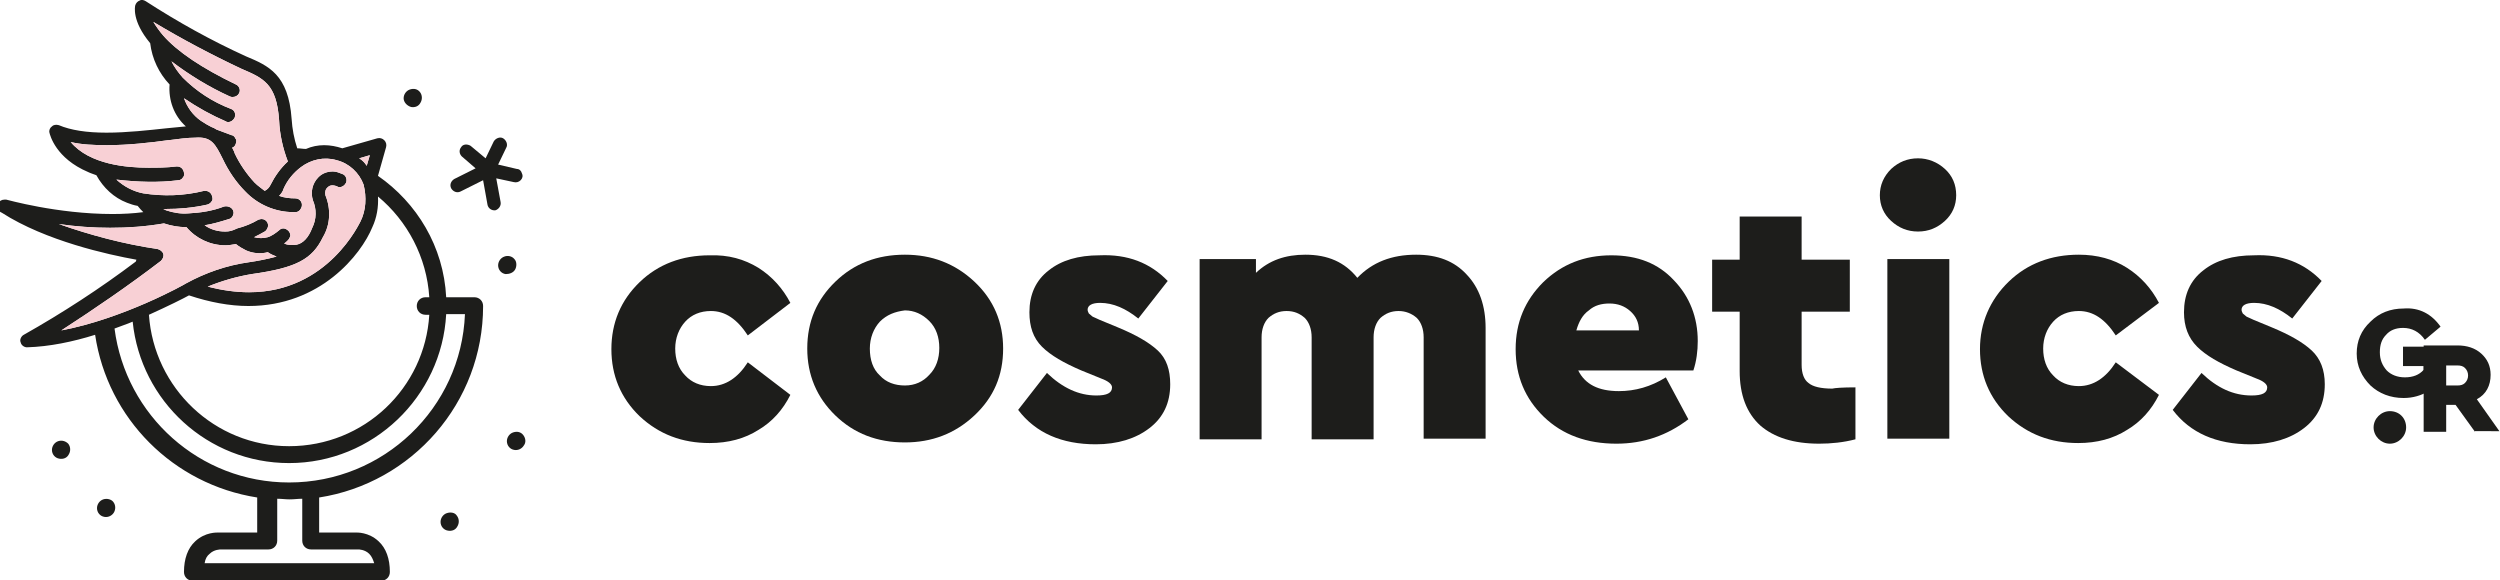
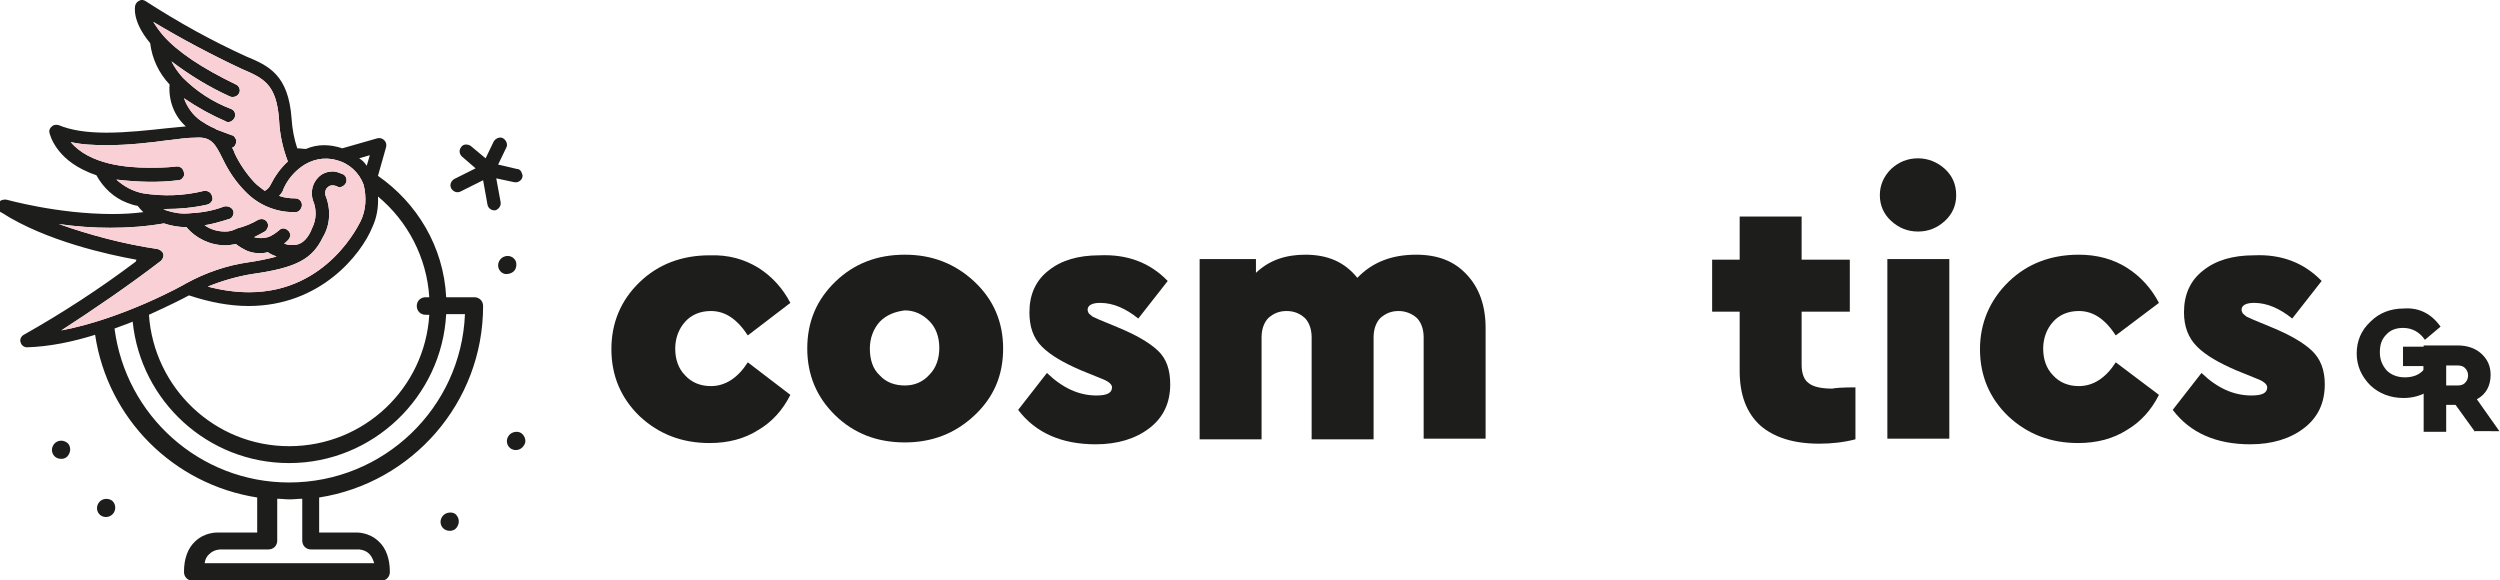
<svg xmlns="http://www.w3.org/2000/svg" version="1.1" id="Layer_1" x="0px" y="0px" viewBox="0 0 399.5 92.7" style="enable-background:new 0 0 399.5 92.7;" xml:space="preserve">
  <style type="text/css">
	.st0{fill:#1D1D1B;}
	.st1{fill:#F8D0D5;}
</style>
  <path class="st0" d="M75.8,47.5h-4.5c-0.4-8.1-4.7-15.1-10.9-19.4l1.3-4.6c0.1-0.4,0-0.8-0.3-1.1c-0.3-0.3-0.7-0.4-1.1-0.3l-5.6,1.6  c-0.9-0.3-1.9-0.5-2.9-0.5c-1,0-2,0.2-2.9,0.6c-0.5,0-0.9-0.1-1.4-0.1c-0.5-1.5-0.8-3.1-0.9-4.7c-0.5-7.1-3.7-8.5-7.3-10  c-5.5-2.5-10.9-5.5-16-8.8c-0.3-0.2-0.7-0.3-1-0.1c-0.3,0.1-0.6,0.4-0.7,0.8c0,0.1-0.6,2.4,2.4,6c0.3,2.5,1.4,4.8,3.1,6.6  c-0.2,2.5,0.7,5,2.6,6.7c-1,0.1-2.1,0.2-3.1,0.3c-2.8,0.3-6.3,0.7-9.6,0.7c-3.2,0-5.7-0.4-7.6-1.2c-0.4-0.1-0.8-0.1-1.1,0.2  c-0.3,0.2-0.5,0.6-0.4,1c0.1,0.4,1,4.1,6.2,6.3c0.4,0.2,0.8,0.3,1.3,0.5c1.1,2,2.8,3.6,4.9,4.4c0.5,0.2,1.1,0.4,1.7,0.5  c0.3,0.4,0.6,0.7,0.9,1c-1.5,0.2-3.2,0.3-4.9,0.3c-8.9,0-16.9-2.3-17-2.3c-0.1,0-0.2,0-0.3,0c-0.4,0-0.8,0.2-1,0.6  c-0.2,0.5-0.1,1.1,0.4,1.4l0.2,0.1v0c7,4.5,17,6.7,21.5,7.5c0,0.1-0.1,0.2-0.1,0.3c-5.7,4.3-11.7,8.2-17.9,11.7  c-0.4,0.2-0.7,0.8-0.5,1.2c0.1,0.5,0.6,0.8,1,0.8h0c3.6-0.1,7.4-0.9,10.9-2c2,13.4,12.5,23.9,25.9,26v5.6l-6.2,0  c-0.2,0-2.1-0.1-3.7,1.4c-1.2,1.1-1.8,2.8-1.8,4.9c0,0.8,0.6,1.4,1.4,1.4h30.1c0.8,0,1.4-0.6,1.4-1.4c0-2.1-0.6-3.8-1.8-4.9  c-1.6-1.5-3.5-1.4-3.6-1.4H51v-5.6c14.8-2.3,26.2-15.1,26.2-30.6C77.2,48.1,76.6,47.5,75.8,47.5 M68.6,47.5H68  c-0.8,0-1.4,0.6-1.4,1.4c0,0.8,0.6,1.4,1.4,1.4h0.6C67.9,62,58.2,71.3,46.2,71.3c-11.9,0-21.6-9.3-22.4-21c3.1-1.4,5.5-2.6,6.4-3.1  c3.3,1.1,6.5,1.7,9.5,1.7c11.5,0,18-8.2,19.8-12.6c0.7-1.5,1-3.2,0.9-4.9C65.1,35.3,68.2,41.1,68.6,47.5 M57.4,25.3l1.7-0.5  l-0.5,1.7C58.3,26,57.9,25.6,57.4,25.3 M25.7,41.7c0.3-0.3,0.5-0.7,0.4-1.1c-0.1-0.4-0.5-0.7-0.9-0.8c-5.4-0.8-10.7-2.2-15.8-4  c2.7,0.4,5.5,0.6,8.2,0.6c2.9,0,5.7-0.2,8.6-0.7c1.2,0.4,2.4,0.6,3.6,0.6h0c1.5,1.8,3.8,2.9,6.2,2.9c0.6,0,1.1-0.1,1.7-0.2  c0.5,0.4,1,0.7,1.6,1c1.1,0.5,2.4,0.6,3.5,0.3c0.4,0.3,0.9,0.5,1.4,0.7l0,0c-1.5,0.4-3,0.7-4.4,0.9c-3.6,0.5-7,1.7-10.1,3.4  c-0.1,0.1-9.9,5.6-19.9,7.5C15.2,49.3,20.6,45.6,25.7,41.7 M28.5,28.8c0.3,0,0.6-0.2,0.7-0.4c0.2-0.2,0.3-0.5,0.2-0.8  c-0.1-0.6-0.5-1-1.1-1c0,0-0.1,0-0.1,0c-1.6,0.2-3.1,0.2-4.5,0.2c-3.4,0-9.4-0.5-12.4-4.1c1.7,0.4,3.6,0.5,5.8,0.5  c3.4,0,6.9-0.4,9.8-0.8l0.1,0c1.5-0.2,3-0.4,4.2-0.4c2.6-0.2,3.2,1,4.4,3.4c0.9,1.9,2.1,3.7,3.6,5.2c2,2.1,4.8,3.3,7.7,3.3  c0.1,0,0.2,0,0.3,0c0.4,0,0.7-0.2,0.9-0.6c0.2-0.3,0.2-0.8,0-1.1c-0.2-0.3-0.5-0.5-0.9-0.5h0c-0.9,0-1.8-0.1-2.6-0.4  c0.3-0.3,0.6-0.7,0.7-1.1c0.6-1.4,1.6-2.6,2.8-3.5c1.6-1.2,3.7-1.7,5.7-1.1c2,0.5,3.6,2,4.3,3.9c0.5,2,0.4,4.1-0.5,5.9  c-0.1,0.1-5.1,11.3-17.8,11.3h0c-2.1,0-4.3-0.3-6.6-0.9c2.2-0.9,4.6-1.6,7-2c7.2-1,9.7-2.4,11.4-5.9c1.2-2,1.3-4.5,0.4-6.7  c-0.1-0.5,0-1,0.4-1.3c0.3-0.3,0.8-0.4,1.5-0.1c0.1,0.1,0.3,0.1,0.4,0.1c0.4,0,0.8-0.3,1-0.7c0.2-0.5,0-1.2-0.6-1.4  c-0.5-0.2-1-0.4-1.5-0.4c-0.9,0-1.7,0.3-2.3,0.9c-1,1-1.3,2.4-0.9,3.7c0.6,1.4,0.6,3-0.1,4.4c-0.6,1.6-1.5,2.5-2.5,2.7  c-0.7,0.1-1.4,0.1-2-0.2c0.2-0.1,0.4-0.3,0.6-0.5c0.2-0.2,0.3-0.4,0.4-0.7c0-0.3-0.1-0.6-0.3-0.8c-0.2-0.2-0.5-0.4-0.8-0.4  c-0.3,0-0.5,0.1-0.7,0.3c-0.6,0.5-1.2,0.9-1.8,1.1c-0.7,0.2-1.5,0.2-2.2,0c0.6-0.3,1.2-0.6,1.7-0.9c0.2-0.1,0.4-0.4,0.5-0.7  c0.1-0.3,0-0.6-0.1-0.8c-0.2-0.3-0.5-0.5-0.9-0.5c-0.2,0-0.4,0.1-0.5,0.1c-1,0.6-2.2,1.1-3.4,1.4C37.1,36.9,36.6,37,36,37  c-1.2,0-2.3-0.3-3.3-1c1.3-0.2,2.6-0.6,3.9-1c0.4-0.1,0.6-0.4,0.7-0.8c0.1-0.4-0.1-0.8-0.4-1c-0.3-0.2-0.7-0.3-1.1-0.2  c-1.8,0.7-3.7,1-5.7,1.1c-1.2,0.1-2.4-0.1-3.6-0.5l0,0c-0.1-0.1-0.2-0.1-0.4-0.2c0.1,0,0.2,0,0.3,0c2.2,0,4.5-0.2,6.7-0.7  c0.3-0.1,0.5-0.2,0.7-0.5c0.2-0.2,0.2-0.5,0.1-0.8c-0.1-0.5-0.5-0.9-1.1-0.9c-0.1,0-0.1,0-0.2,0c-3.2,0.8-6.5,0.9-9.7,0.4  c-1.6-0.3-3.1-1.1-4.3-2.2C22.1,29.1,25.3,29.2,28.5,28.8 M36.1,19.4c0.1,0.1,0.3,0.1,0.4,0.1c0.4,0,0.8-0.3,1-0.7  c0.2-0.6,0-1.2-0.6-1.4c-2.9-1.1-5.5-2.8-7.7-5c-0.7-0.8-1.3-1.6-1.8-2.6c2.9,2.2,6,4.1,9.3,5.6c0.2,0.1,0.3,0.1,0.5,0.1  c0.4,0,0.8-0.2,1-0.6c0.3-0.5,0-1.2-0.5-1.4c-5.4-2.6-9.3-5.2-11.6-7.8c-0.6-0.7-1.1-1.4-1.6-2.2C29,6.2,33.7,8.7,38.6,11  c3.5,1.5,5.6,2.4,6,8.2c0.1,2.3,0.6,4.5,1.4,6.6c-1.2,1.1-2.1,2.4-2.8,3.8c-0.2,0.4-0.5,0.7-0.9,0.9c-0.5-0.4-1.1-0.8-1.6-1.3  c-1.3-1.4-2.4-3-3.2-4.7l-0.1-0.3c-0.1-0.2-0.2-0.4-0.3-0.6c0.3-0.1,0.5-0.3,0.6-0.7c0.1-0.3,0.1-0.6-0.1-0.8  c-0.1-0.3-0.4-0.5-0.6-0.5c-0.8-0.3-1.6-0.6-2.4-0.9l0,0c-0.3-0.2-0.5-0.3-0.8-0.4c-0.6-0.3-1.1-0.6-1.7-1c-1.3-0.9-2.2-2.2-2.7-3.6  C31.6,17.2,33.8,18.4,36.1,19.4 M57.3,87.8c0,0,1,0,1.7,0.7c0.4,0.4,0.6,0.9,0.8,1.5H32.7c0.1-0.7,0.4-1.2,0.8-1.5  c0.7-0.7,1.7-0.7,1.8-0.7h7.6c0.8,0,1.4-0.6,1.4-1.4v-6.7c0.7,0,1.3,0.1,2,0.1c0.7,0,1.3-0.1,2-0.1v6.7c0,0.8,0.6,1.4,1.4,1.4H57.3z   M46.2,77.1c-14.3,0-26.1-10.7-27.9-24.6c1-0.4,2-0.7,2.9-1.1c1.3,12.7,12,22.6,25,22.6c13.4,0,24.4-10.6,25.1-23.8h3  C73.7,65.2,61.3,77.1,46.2,77.1" />
  <path class="st0" d="M83.6,69.5c-0.4-0.5-1-0.6-1.6-0.4c-0.6,0.2-1,0.8-1,1.4c0,0.7,0.5,1.3,1.2,1.4c0.6,0.1,1.2-0.2,1.5-0.7  C84.1,70.7,84,70,83.6,69.5" />
  <path class="st0" d="M9.3,70.5c-0.6,0.2-1,0.8-1,1.4c0,0.7,0.5,1.3,1.2,1.4c0.6,0.1,1.2-0.1,1.5-0.7c0.3-0.5,0.3-1.2-0.1-1.7  C10.5,70.5,9.9,70.3,9.3,70.5" />
  <path class="st0" d="M82.3,43.1c0.3-0.5,0.3-1.3-0.1-1.7c-0.4-0.5-1.1-0.6-1.6-0.4c-0.6,0.2-1,0.8-1,1.4c0,0.7,0.5,1.3,1.2,1.4  C81.4,43.8,82,43.6,82.3,43.1" />
  <path class="st0" d="M16.5,79.8c-0.6,0.2-1,0.8-1,1.4c0,0.7,0.5,1.3,1.2,1.4c0.6,0.1,1.2-0.2,1.5-0.7c0.3-0.5,0.3-1.2-0.1-1.7  C17.8,79.8,17.1,79.6,16.5,79.8" />
  <path class="st0" d="M71.4,82c-0.6,0.2-1,0.8-1,1.4c0,0.7,0.5,1.3,1.2,1.4c0.6,0.1,1.2-0.1,1.5-0.7c0.3-0.5,0.3-1.2-0.1-1.7  C72.7,81.9,72,81.8,71.4,82" />
-   <path class="st0" d="M65.7,17.1c0.6,0.1,1.2-0.1,1.5-0.7c0.3-0.5,0.3-1.2-0.1-1.7c-0.4-0.5-1-0.6-1.6-0.4c-0.6,0.2-1,0.8-1,1.4  C64.5,16.3,65,16.9,65.7,17.1" />
  <path class="st0" d="M80,32.3l-0.7-3.8l2.8,0.6c0.4,0.1,0.8,0,1.1-0.3c0.3-0.3,0.4-0.7,0.2-1.1c-0.1-0.4-0.4-0.7-0.8-0.7l-3-0.7  l1.3-2.7c0.3-0.5,0-1.2-0.5-1.5c-0.5-0.3-1.2,0-1.5,0.5l-1.3,2.7l-2.4-2C74.7,23,74,23,73.7,23.5c-0.4,0.5-0.3,1.1,0.1,1.5l2.2,1.9  l-3.4,1.7c-0.5,0.3-0.8,0.9-0.5,1.5c0.3,0.5,0.9,0.8,1.5,0.5l3.6-1.8l0.7,3.9c0.1,0.6,0.7,1,1.3,0.9C79.7,33.4,80.1,32.9,80,32.3" />
  <path class="st0" d="M155.7,45c3.1,2.9,4.6,6.5,4.6,10.7c0,4.3-1.5,7.8-4.6,10.7c-3.1,2.9-6.8,4.3-11.1,4.3c-4.4,0-8.1-1.4-11.1-4.3  c-3-2.9-4.5-6.5-4.5-10.7c0-4.3,1.5-7.8,4.5-10.7c3-2.9,6.7-4.3,11.1-4.3C148.9,40.7,152.6,42.1,155.7,45 M140.6,51.4  c-1,1.1-1.6,2.6-1.6,4.3c0,1.8,0.5,3.3,1.6,4.3c1,1.1,2.4,1.6,4,1.6c1.6,0,2.9-0.6,3.9-1.7c1.1-1.1,1.6-2.6,1.6-4.3  c0-1.7-0.5-3.2-1.6-4.3c-1.1-1.1-2.4-1.7-3.9-1.7C143,49.8,141.7,50.3,140.6,51.4" />
  <path class="st0" d="M186.6,44.9l-4.7,6c-2-1.6-4-2.5-6.1-2.5c-1.3,0-2,0.4-2,1.1c0,0.2,0.1,0.4,0.2,0.6c0.2,0.2,0.4,0.3,0.6,0.5  c0.3,0.1,0.6,0.3,1.1,0.5l2.9,1.2c2.9,1.2,5,2.4,6.4,3.7c1.4,1.3,2,3.1,2,5.4c0,3-1.1,5.3-3.3,7c-2.2,1.7-5.1,2.6-8.6,2.6  c-5.4,0-9.6-1.8-12.4-5.5l4.6-5.9c2.5,2.4,5.1,3.6,7.9,3.6c1.7,0,2.5-0.4,2.5-1.3c0-0.5-0.6-1-1.7-1.4l-3.2-1.3  c-2.8-1.2-4.9-2.4-6.3-3.8c-1.4-1.4-2-3.2-2-5.5c0-2.8,1-5.1,3.1-6.7c2-1.6,4.7-2.4,8.1-2.4C180.2,40.6,183.8,42,186.6,44.9" />
  <path class="st0" d="M234.4,43.9c2,2.1,3,5,3,8.5v17.7h-9.9V53.9c0-1.3-0.4-2.4-1.1-3.1c-0.8-0.7-1.8-1.1-2.9-1.1  c-1.2,0-2.1,0.4-2.9,1.1c-0.7,0.7-1.1,1.8-1.1,3.1v16.3h-9.9V53.9c0-1.3-0.4-2.4-1.1-3.1c-0.8-0.7-1.7-1.1-2.9-1.1  c-1.2,0-2.1,0.4-2.9,1.1c-0.7,0.7-1.1,1.8-1.1,3.1v16.3h-9.9V41.4h9v2.2c2.1-2,4.7-2.9,7.9-2.9c3.6,0,6.3,1.2,8.3,3.7  c2.4-2.5,5.5-3.7,9.4-3.7C229.7,40.7,232.4,41.7,234.4,43.9" />
-   <path class="st0" d="M270.6,59.2h-18.4c1.1,2.2,3.2,3.3,6.5,3.3c2.6,0,5.1-0.7,7.5-2.2l3.6,6.7c-3.4,2.6-7.2,3.9-11.5,3.9  c-4.7,0-8.6-1.4-11.6-4.3c-3-2.9-4.5-6.5-4.5-10.8c0-4.3,1.5-7.8,4.4-10.7c3-2.9,6.6-4.3,10.9-4.3c4.2,0,7.5,1.3,10,4  c2.5,2.6,3.8,5.9,3.8,9.7C271.3,56.1,271.1,57.7,270.6,59.2 M253.9,49.6c-1,0.7-1.6,1.8-2,3.2h10c0-1.3-0.5-2.3-1.4-3.1  c-0.9-0.8-2-1.2-3.3-1.2C255.9,48.5,254.8,48.8,253.9,49.6" />
  <path class="st0" d="M296.5,61.9v8.3c-1.9,0.5-3.9,0.7-5.8,0.7c-4.1,0-7.2-1-9.4-2.9c-2.2-2-3.3-4.9-3.3-8.7v-9.5h-4.4v-8.3h4.4  v-6.9h9.9v6.9h7.7v8.3h-7.7v8.5c0,1.4,0.4,2.4,1.1,2.9c0.7,0.6,2,0.9,3.8,0.9C293.2,62,294.4,61.9,296.5,61.9" />
  <path class="st0" d="M310.8,27c1.2,1.1,1.8,2.5,1.8,4.2c0,1.6-0.6,3-1.8,4.1c-1.2,1.1-2.6,1.7-4.3,1.7c-1.7,0-3.1-0.6-4.3-1.7  c-1.2-1.1-1.8-2.5-1.8-4.1c0-1.6,0.6-3,1.8-4.2c1.2-1.1,2.6-1.7,4.3-1.7C308.1,25.3,309.6,25.9,310.8,27 M311.5,70.1h-9.9V41.4h9.9  V70.1z" />
  <path class="st0" d="M339.9,42.8c2.2,1.4,3.9,3.3,5.1,5.6l-6.9,5.2c-1.7-2.6-3.6-3.9-5.9-3.9c-1.7,0-3.1,0.6-4.1,1.7  c-1,1.1-1.6,2.6-1.6,4.3s0.5,3.2,1.6,4.3c1,1.1,2.4,1.7,4.1,1.7c2.3,0,4.3-1.3,5.9-3.8l6.9,5.2c-1.2,2.4-2.9,4.3-5.1,5.6  c-2.2,1.4-4.8,2.1-7.8,2.1c-4.4,0-8.1-1.4-11.2-4.3c-3-2.9-4.5-6.5-4.5-10.7S318,47.9,321,45c3-2.9,6.8-4.3,11.2-4.3  C335.1,40.7,337.7,41.4,339.9,42.8" />
  <path class="st0" d="M371,44.9l-4.7,6c-2-1.6-4-2.5-6.1-2.5c-1.3,0-2,0.4-2,1.1c0,0.2,0.1,0.4,0.2,0.6c0.2,0.2,0.4,0.3,0.6,0.5  c0.3,0.1,0.6,0.3,1.1,0.5l2.9,1.2c2.9,1.2,5,2.4,6.4,3.7c1.4,1.3,2.1,3.1,2.1,5.4c0,3-1.1,5.3-3.3,7c-2.2,1.7-5.1,2.6-8.6,2.6  c-5.4,0-9.6-1.8-12.4-5.5l4.6-5.9c2.5,2.4,5.1,3.6,8,3.6c1.7,0,2.5-0.4,2.5-1.3c0-0.5-0.6-1-1.7-1.4l-3.2-1.3  c-2.8-1.2-4.9-2.4-6.3-3.8c-1.4-1.4-2.1-3.2-2.1-5.5c0-2.8,1-5.1,3.1-6.7c2-1.6,4.7-2.4,8.1-2.4C364.6,40.6,368.2,42,371,44.9" />
  <path class="st0" d="M121.2,42.8c2.2,1.4,3.9,3.3,5.1,5.6l-6.8,5.2c-1.7-2.6-3.6-3.9-5.9-3.9c-1.7,0-3.1,0.6-4.1,1.7  c-1,1.1-1.6,2.6-1.6,4.3s0.5,3.2,1.6,4.3c1,1.1,2.4,1.7,4.1,1.7c2.3,0,4.3-1.3,5.9-3.8l6.8,5.2c-1.2,2.4-2.9,4.3-5.1,5.6  c-2.2,1.4-4.8,2.1-7.8,2.1c-4.4,0-8.1-1.4-11.2-4.3c-3-2.9-4.5-6.5-4.5-10.7s1.5-7.8,4.5-10.7c3-2.9,6.8-4.3,11.2-4.3  C116.4,40.7,118.9,41.4,121.2,42.8" />
  <path class="st0" d="M390,52.2l-2.5,2.1c-0.9-1.3-2.1-1.9-3.5-1.9c-1.2,0-2.1,0.4-2.7,1.1c-0.7,0.7-1,1.6-1,2.8  c0,1.2,0.4,2.1,1.1,2.9c0.7,0.7,1.7,1.1,2.9,1.1c1.3,0,2.3-0.4,3-1.2v-0.6H384v-3.1h6.8v4.3c-0.6,1.1-1.6,2.1-2.7,2.8  c-1.2,0.7-2.5,1.1-4,1.1c-2.1,0-3.9-0.7-5.3-2c-1.4-1.4-2.2-3.1-2.2-5.1c0-2,0.7-3.7,2.2-5.1c1.4-1.4,3.2-2.1,5.3-2.1  C386.6,49.1,388.6,50.2,390,52.2" />
  <path class="st0" d="M395.5,69l-3.1-4.3h-1.5V69h-3.6V55.2h5.4c1.5,0,2.8,0.4,3.8,1.3c1,0.9,1.5,2,1.5,3.4c0,1.7-0.7,3.1-2.2,3.9  l3.6,5.1H395.5z M390.9,61.6h1.8c0.5,0,0.9-0.1,1.2-0.4c0.3-0.3,0.5-0.7,0.5-1.2c0-0.5-0.2-0.9-0.5-1.2c-0.3-0.3-0.7-0.4-1.2-0.4  h-1.8V61.6z" />
-   <path class="st0" d="M384.5,68.3c0,1.4-1.2,2.6-2.6,2.6c-1.4,0-2.6-1.2-2.6-2.6c0-1.4,1.2-2.6,2.6-2.6  C383.4,65.7,384.5,66.8,384.5,68.3" />
  <path class="st1" d="M25.7,41.7c0.3-0.3,0.5-0.7,0.4-1.1c-0.1-0.4-0.5-0.7-0.9-0.8c-5.4-0.8-10.7-2.2-15.8-4  c2.7,0.4,5.5,0.6,8.2,0.6c2.9,0,5.7-0.2,8.6-0.7c1.2,0.4,2.4,0.6,3.6,0.6h0c1.5,1.8,3.8,2.9,6.2,2.9c0.6,0,1.1-0.1,1.7-0.2  c0.5,0.4,1,0.7,1.6,1c1.1,0.5,2.4,0.6,3.5,0.3c0.4,0.3,0.9,0.5,1.4,0.7l0,0c-1.5,0.4-3,0.7-4.4,0.9c-3.6,0.5-7,1.7-10.1,3.4  c-0.1,0.1-9.9,5.6-19.9,7.5C15.2,49.3,20.6,45.6,25.7,41.7" />
  <path class="st1" d="M28.5,28.8c0.3,0,0.6-0.2,0.7-0.4c0.2-0.2,0.3-0.5,0.2-0.8c-0.1-0.6-0.5-1-1.1-1c0,0-0.1,0-0.1,0  c-1.6,0.2-3.1,0.2-4.5,0.2c-3.4,0-9.4-0.5-12.4-4.1c1.7,0.4,3.6,0.5,5.8,0.5c3.4,0,6.9-0.4,9.8-0.8l0.1,0c1.5-0.2,3-0.4,4.2-0.4  c2.6-0.2,3.2,1,4.4,3.4c0.9,1.9,2.1,3.7,3.6,5.2c2,2.1,4.8,3.3,7.7,3.3c0.1,0,0.2,0,0.3,0c0.4,0,0.7-0.2,0.9-0.6  c0.2-0.3,0.2-0.8,0-1.1c-0.2-0.3-0.5-0.5-0.9-0.5h0c-0.9,0-1.8-0.1-2.6-0.4c0.3-0.3,0.6-0.7,0.7-1.1c0.6-1.4,1.6-2.6,2.8-3.5  c1.6-1.2,3.7-1.7,5.7-1.1c2,0.5,3.6,2,4.3,3.9c0.5,2,0.4,4.1-0.5,5.9c-0.1,0.1-5.1,11.3-17.8,11.3h0c-2.1,0-4.3-0.3-6.6-0.9  c2.2-0.9,4.6-1.6,7-2c7.2-1,9.7-2.4,11.4-5.9c1.2-2,1.3-4.5,0.4-6.7c-0.1-0.5,0-1,0.4-1.3c0.3-0.3,0.8-0.4,1.5-0.1  c0.1,0.1,0.3,0.1,0.4,0.1c0.4,0,0.8-0.3,1-0.7c0.2-0.5,0-1.2-0.6-1.4c-0.5-0.2-1-0.4-1.5-0.4c-0.9,0-1.7,0.3-2.3,0.9  c-1,1-1.3,2.4-0.9,3.7c0.6,1.4,0.6,3-0.1,4.4c-0.6,1.6-1.5,2.5-2.5,2.7c-0.7,0.1-1.4,0.1-2-0.2c0.2-0.1,0.4-0.3,0.6-0.5  c0.2-0.2,0.3-0.4,0.4-0.7c0-0.3-0.1-0.6-0.3-0.8c-0.2-0.2-0.5-0.4-0.8-0.4c-0.3,0-0.5,0.1-0.7,0.3c-0.6,0.5-1.2,0.9-1.8,1.1  c-0.7,0.2-1.5,0.2-2.2,0c0.6-0.3,1.2-0.6,1.7-0.9c0.2-0.1,0.4-0.4,0.5-0.7c0.1-0.3,0-0.6-0.1-0.8c-0.2-0.3-0.5-0.5-0.9-0.5  c-0.2,0-0.4,0.1-0.5,0.1c-1,0.6-2.2,1.1-3.4,1.4C37.1,36.9,36.6,37,36,37c-1.2,0-2.3-0.3-3.3-1c1.3-0.2,2.6-0.6,3.9-1  c0.4-0.1,0.6-0.4,0.7-0.8c0.1-0.4-0.1-0.8-0.4-1c-0.3-0.2-0.7-0.3-1.1-0.2c-1.8,0.7-3.7,1-5.7,1.1c-1.2,0.1-2.4-0.1-3.6-0.5l0,0  c-0.1-0.1-0.2-0.1-0.4-0.2c0.1,0,0.2,0,0.3,0c2.2,0,4.5-0.2,6.7-0.7c0.3-0.1,0.5-0.2,0.7-0.5c0.2-0.2,0.2-0.5,0.1-0.8  c-0.1-0.5-0.5-0.9-1.1-0.9c-0.1,0-0.1,0-0.2,0c-3.2,0.8-6.5,0.9-9.7,0.4c-1.6-0.3-3.1-1.1-4.3-2.2C22.1,29.1,25.3,29.2,28.5,28.8" />
-   <path class="st1" d="M57.4,25.3l1.7-0.5l-0.5,1.7C58.3,26,57.9,25.6,57.4,25.3" />
  <path class="st1" d="M36.1,19.4c0.1,0.1,0.3,0.1,0.4,0.1c0.4,0,0.8-0.3,1-0.7c0.2-0.6,0-1.2-0.6-1.4c-2.9-1.1-5.5-2.8-7.7-5  c-0.7-0.8-1.3-1.6-1.8-2.6c2.9,2.2,6,4.1,9.3,5.6c0.2,0.1,0.3,0.1,0.5,0.1c0.4,0,0.8-0.2,1-0.6c0.3-0.5,0-1.2-0.5-1.4  c-5.4-2.6-9.3-5.2-11.6-7.8c-0.6-0.7-1.1-1.4-1.6-2.2C29,6.2,33.7,8.7,38.6,11c3.5,1.5,5.6,2.4,6,8.2c0.1,2.3,0.6,4.5,1.4,6.6  c-1.2,1.1-2.1,2.4-2.8,3.8c-0.2,0.4-0.5,0.7-0.9,0.9c-0.5-0.4-1.1-0.8-1.6-1.3c-1.3-1.4-2.4-3-3.2-4.7l-0.1-0.3  c-0.1-0.2-0.2-0.4-0.3-0.6c0.3-0.1,0.5-0.3,0.6-0.7c0.1-0.3,0.1-0.6-0.1-0.8c-0.1-0.3-0.4-0.5-0.6-0.5c-0.8-0.3-1.6-0.6-2.4-0.9l0,0  c-0.3-0.2-0.5-0.3-0.8-0.4c-0.6-0.3-1.1-0.6-1.7-1c-1.3-0.9-2.2-2.2-2.7-3.6C31.6,17.2,33.8,18.4,36.1,19.4" />
</svg>